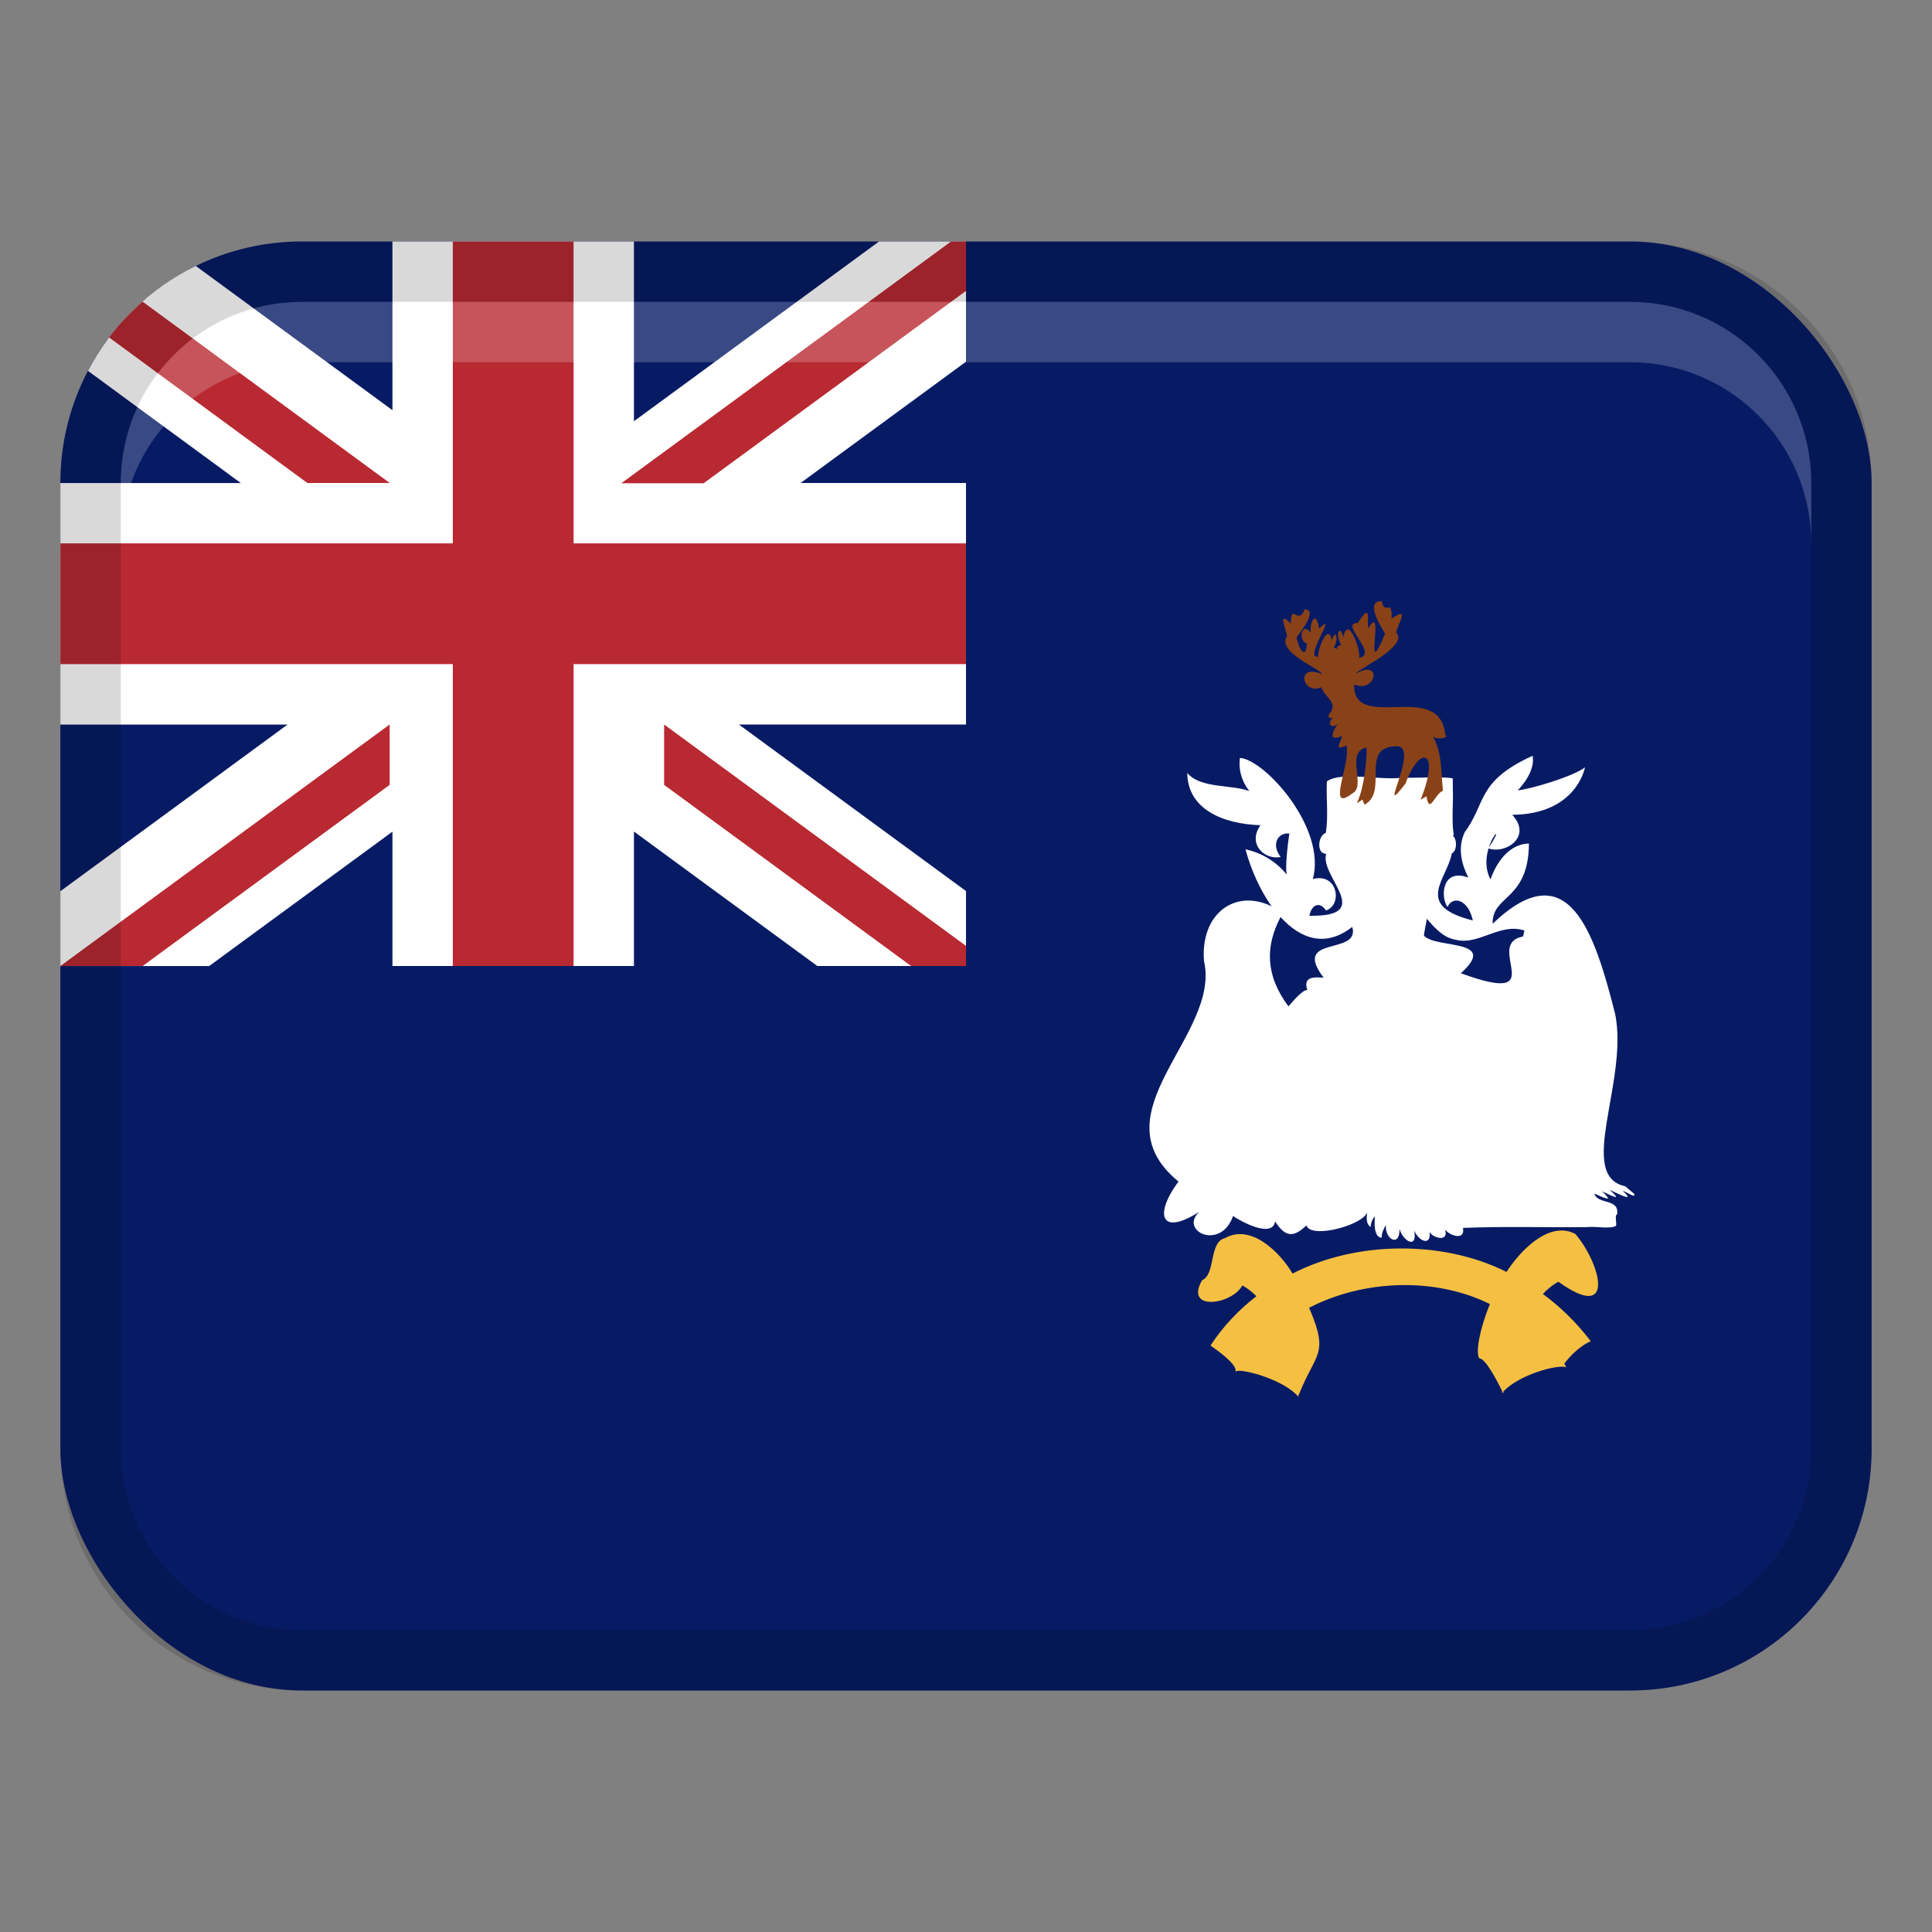
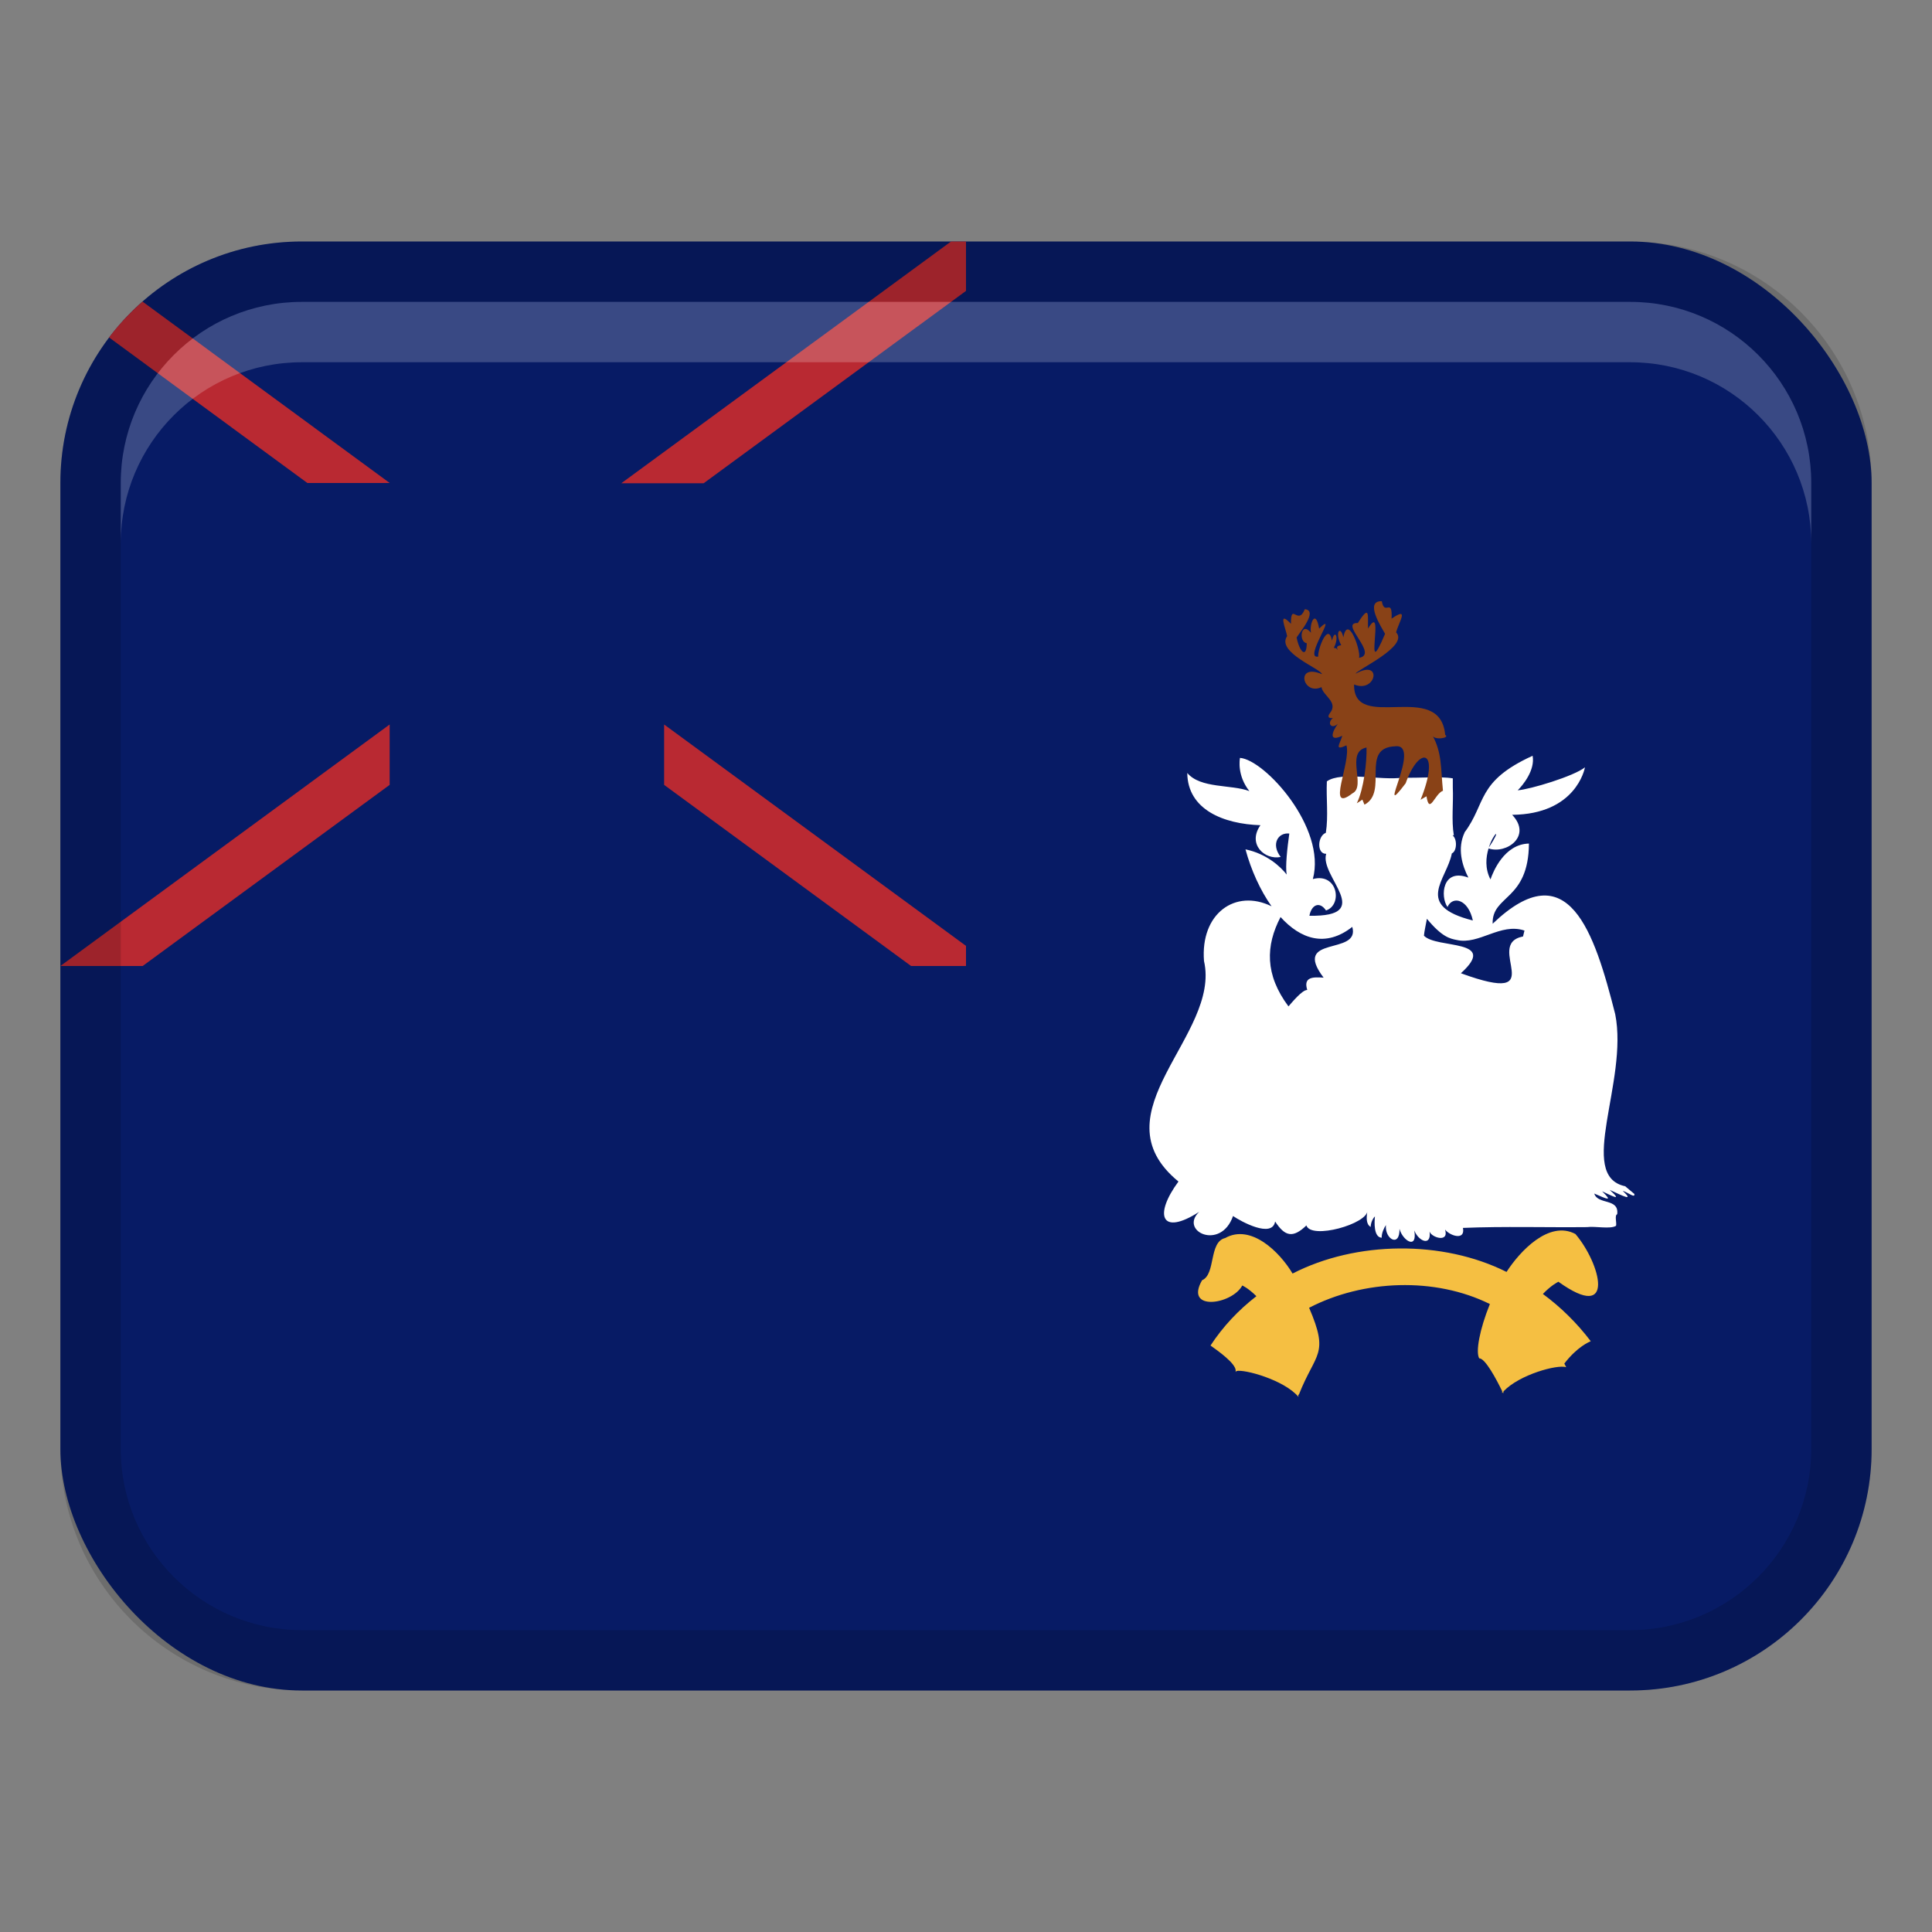
<svg xmlns="http://www.w3.org/2000/svg" width="32" height="32" viewBox="0 0 32 32">
  <rect x="0" y="0" width="32" height="32" fill="#808080" stroke="none" />
  <rect x="1" y="4" width="30" height="24" rx="4" ry="4" fill="#071b65" />
-   <path d="M6.5,13.774v2.226h4v-2.227l3.037,2.227h2.463v-1.241l-3.762-2.759h3.762v-4h-2.74l2.74-2.009v-1.991h-1.441l-4.059,2.977v-2.977H6.5v2.794l-3.257-2.389c-.767,.374-1.389,.983-1.786,1.738l2.532,1.858H1s0,0,0,0v4h3.763l-3.763,2.76v1.24H3.464l3.036-2.226Z" fill="#fff" />
  <path d="M1.806,5.589l3.285,2.411h1.364L2.36,4.995c-.204,.18-.39,.377-.554,.594Z" fill="#b92932" />
  <path fill="#b92932" d="M1 16L6.454 12 6.454 13 2.363 16 1 16z" />
-   <path fill="#b92932" d="M9.5 16L7.5 16 7.5 11 1 11 1 9 7.5 9 7.5 4 9.5 4 9.5 9 16 9 16 11 9.5 11 9.5 16z" />
  <path fill="#b92932" d="M16 15.667L11 12 11 13 15.091 16 16 16 16 15.667z" />
  <path fill="#b92932" d="M16 4L15.752 4 10.291 8.004 11.655 8.004 16 4.818 16 4z" />
  <path d="M27,4H5c-2.209,0-4,1.791-4,4V24c0,2.209,1.791,4,4,4H27c2.209,0,4-1.791,4-4V8c0-2.209-1.791-4-4-4Zm3,20c0,1.654-1.346,3-3,3H5c-1.654,0-3-1.346-3-3V8c0-1.654,1.346-3,3-3H27c1.654,0,3,1.346,3,3V24Z" opacity=".15" />
  <path d="M27,5H5c-1.657,0-3,1.343-3,3v1c0-1.657,1.343-3,3-3H27c1.657,0,3,1.343,3,3v-1c0-1.657-1.343-3-3-3Z" fill="#fff" opacity=".2" />
  <path d="M27.074,19.779s0,0-.002-.002h0s-.08-.067-.154-.129c-.813-.172,.057-1.735-.165-2.85-.345-1.358-.774-2.701-2.03-1.498-.015-.479,.594-.377,.601-1.328-.41,.009-.595,.47-.637,.594-.094-.181-.076-.368-.032-.513,.298,.099,.725-.206,.391-.557,1.052-.01,1.2-.755,1.206-.787-.183,.148-.91,.366-1.114,.381,.082-.082,.291-.331,.247-.572-.937,.427-.763,.787-1.131,1.274l.005-.004c-.126,.266-.041,.548,.062,.748-.433-.163-.469,.312-.346,.487,.083-.189,.342-.135,.42,.223-.984-.247-.43-.676-.348-1.111,.083-.034,.094-.234,.012-.3h.021c-.042-.25-.005-.535-.017-.79v-.153c-.213-.037-.586,0-.824-.013-.362,.055-1.023-.11-1.262,.063-.013,.278,.027,.578-.017,.852h0c-.138,.051-.155,.352,.006,.348-.116,.373,.828,1.044-.278,1.026,.034-.184,.169-.245,.275-.088,.278-.09,.195-.631-.218-.52,.23-.85-.799-1.978-1.207-2.007-.005,.029-.049,.291,.155,.55-.3-.113-.808-.039-1.028-.3,.006,.607,.6,.845,1.212,.865-.222,.315,.073,.581,.335,.526-.164-.212-.043-.409,.143-.388-.034,.242-.067,.542-.044,.679-.1-.13-.331-.344-.682-.417,.093,.343,.244,.677,.432,.943-.602-.295-1.181,.121-1.119,.906,.284,1.23-1.813,2.514-.423,3.653-.411,.557-.289,.908,.343,.502-.336,.32,.358,.65,.561,.069,.132,.091,.649,.373,.697,.091,.162,.248,.294,.281,.518,.065,.077,.239,1.016-.025,1.012-.248-.019,.112-.027,.228,.053,.273,0-.074,.041-.149,.07-.174-.009,.095-.023,.344,.112,.353-.003-.078,.04-.164,.07-.21-.022,.235,.233,.376,.225,.062,.05,.194,.3,.355,.245,.027,.073,.185,.287,.267,.253,.017,.027,.098,.326,.195,.257-.031,.079,.103,.338,.188,.296-.028,.681-.028,1.373-.006,2.054-.013,.138-.019,.387,.038,.482-.022,.013-.053-.028-.173,.019-.192,.033-.271-.321-.151-.38-.342,.205,.089,.32,.146,.13-.037,.146,.065,.36,.187,.125-.024,.213,.097,.415,.203,.216,.015,.099,.035,.203,.124,.193,.057Zm-2.415-5.74c.079-.25,.23-.348,0,0h0Zm-2.736,2.154c-.173-.012-.339-.015-.271,.204-.083-.003-.255,.209-.311,.272-.392-.526-.379-1.005-.131-1.48,.329,.363,.745,.511,1.188,.163,.138,.484-1.015,.127-.475,.841Zm3.302-.682c-.67,.132,.515,1.173-1.028,.609,.635-.575-.402-.4-.612-.622,.006-.071,.029-.171,.049-.28,.251,.303,.381,.329,.495,.351,.368,.085,.724-.29,1.121-.156,0,0-.024,.099-.024,.099Z" fill="#fff" />
  <path d="M25.809,21.229h.002c.96,.689,.701-.299,.283-.79-.438-.233-.922,.288-1.141,.628-1.058-.53-2.491-.515-3.544,.027-.213-.358-.689-.828-1.117-.588-.273,.065-.152,.601-.382,.699-.298,.519,.494,.407,.666,.087,.008,.003,.099,.044,.234,.177-.298,.23-.555,.504-.76,.817,.12,.086,.421,.297,.417,.418l-.004,.008h.005s0,.013,0,.013l.011-.016c.124-.035,.791,.145,1.028,.428l-.004-.036h.01c.277-.705,.509-.652,.17-1.44,.9-.467,2.085-.512,2.994-.062-.172,.426-.237,.792-.177,.899,.099-.002,.282,.341,.381,.545l-.003,.029,.011-.012,.009,.02,.005-.035c.263-.278,.893-.449,1.038-.4-.009-.018-.02-.041-.031-.06,.215-.28,.416-.361,.438-.37-.229-.302-.497-.565-.793-.783,.143-.149,.251-.199,.254-.2Z" fill="#f5bf42" />
  <path d="M23.937,12.173c-.084-.929-1.525-.025-1.509-.836,.367,.153,.476-.432,.027-.179,.006-.059,.89-.456,.669-.684,.045-.174,.227-.436-.075-.227,.017-.363-.118-.033-.162-.289-.294-.009-.003,.436,.054,.54-.379,.903,.018-.584-.282-.087-.008-.203,.04-.423-.169-.092-.323-.009,.356,.519,.02,.577,.036-.11-.185-.741-.26-.339-.048-.216-.149-.078-.035,.13-.074,.008-.081,.038-.058,.071l-.006,.002c-.003-.009-.016-.028-.059-.03,.099-.187,.01-.318-.029-.119-.066-.322-.242,.15-.229,.264-.258,.051,.355-.793,.015-.464-.059-.337-.164-.08-.135,.069-.167-.202-.212,.152-.07,.174-.003,.257-.12,.147-.168-.095,.048-.08,.362-.448,.136-.469-.113,.285-.231-.128-.23,.242-.227-.238-.084,.085-.063,.204-.187,.268,.575,.549,.576,.63-.451-.19-.317,.362-.007,.215,.02,.142,.29,.247,.137,.434-.046,.064-.012,.086,.052,.077-.105,.088-.024,.193,.081,.098-.096,.132-.156,.305,.074,.197-.033,.126-.146,.26,.069,.158,.082,.283-.348,1.142,.1,.795,.235-.114-.127-.686,.233-.759,.007,.237-.044,.685-.161,.924,.026-.017,.079-.05,.092-.061,.009,.02,.025,.058,.035,.084,.405-.213-.08-.945,.509-.967,.46-.055-.353,1.308,.173,.613,.225-.637,.587-.57,.247,.273l.098-.058c.05,.314,.134-.04,.273-.092-.038-.373-.014-.632-.178-.923,.023,.095,.3,.05,.217-.001Z" fill="#894217" />
</svg>